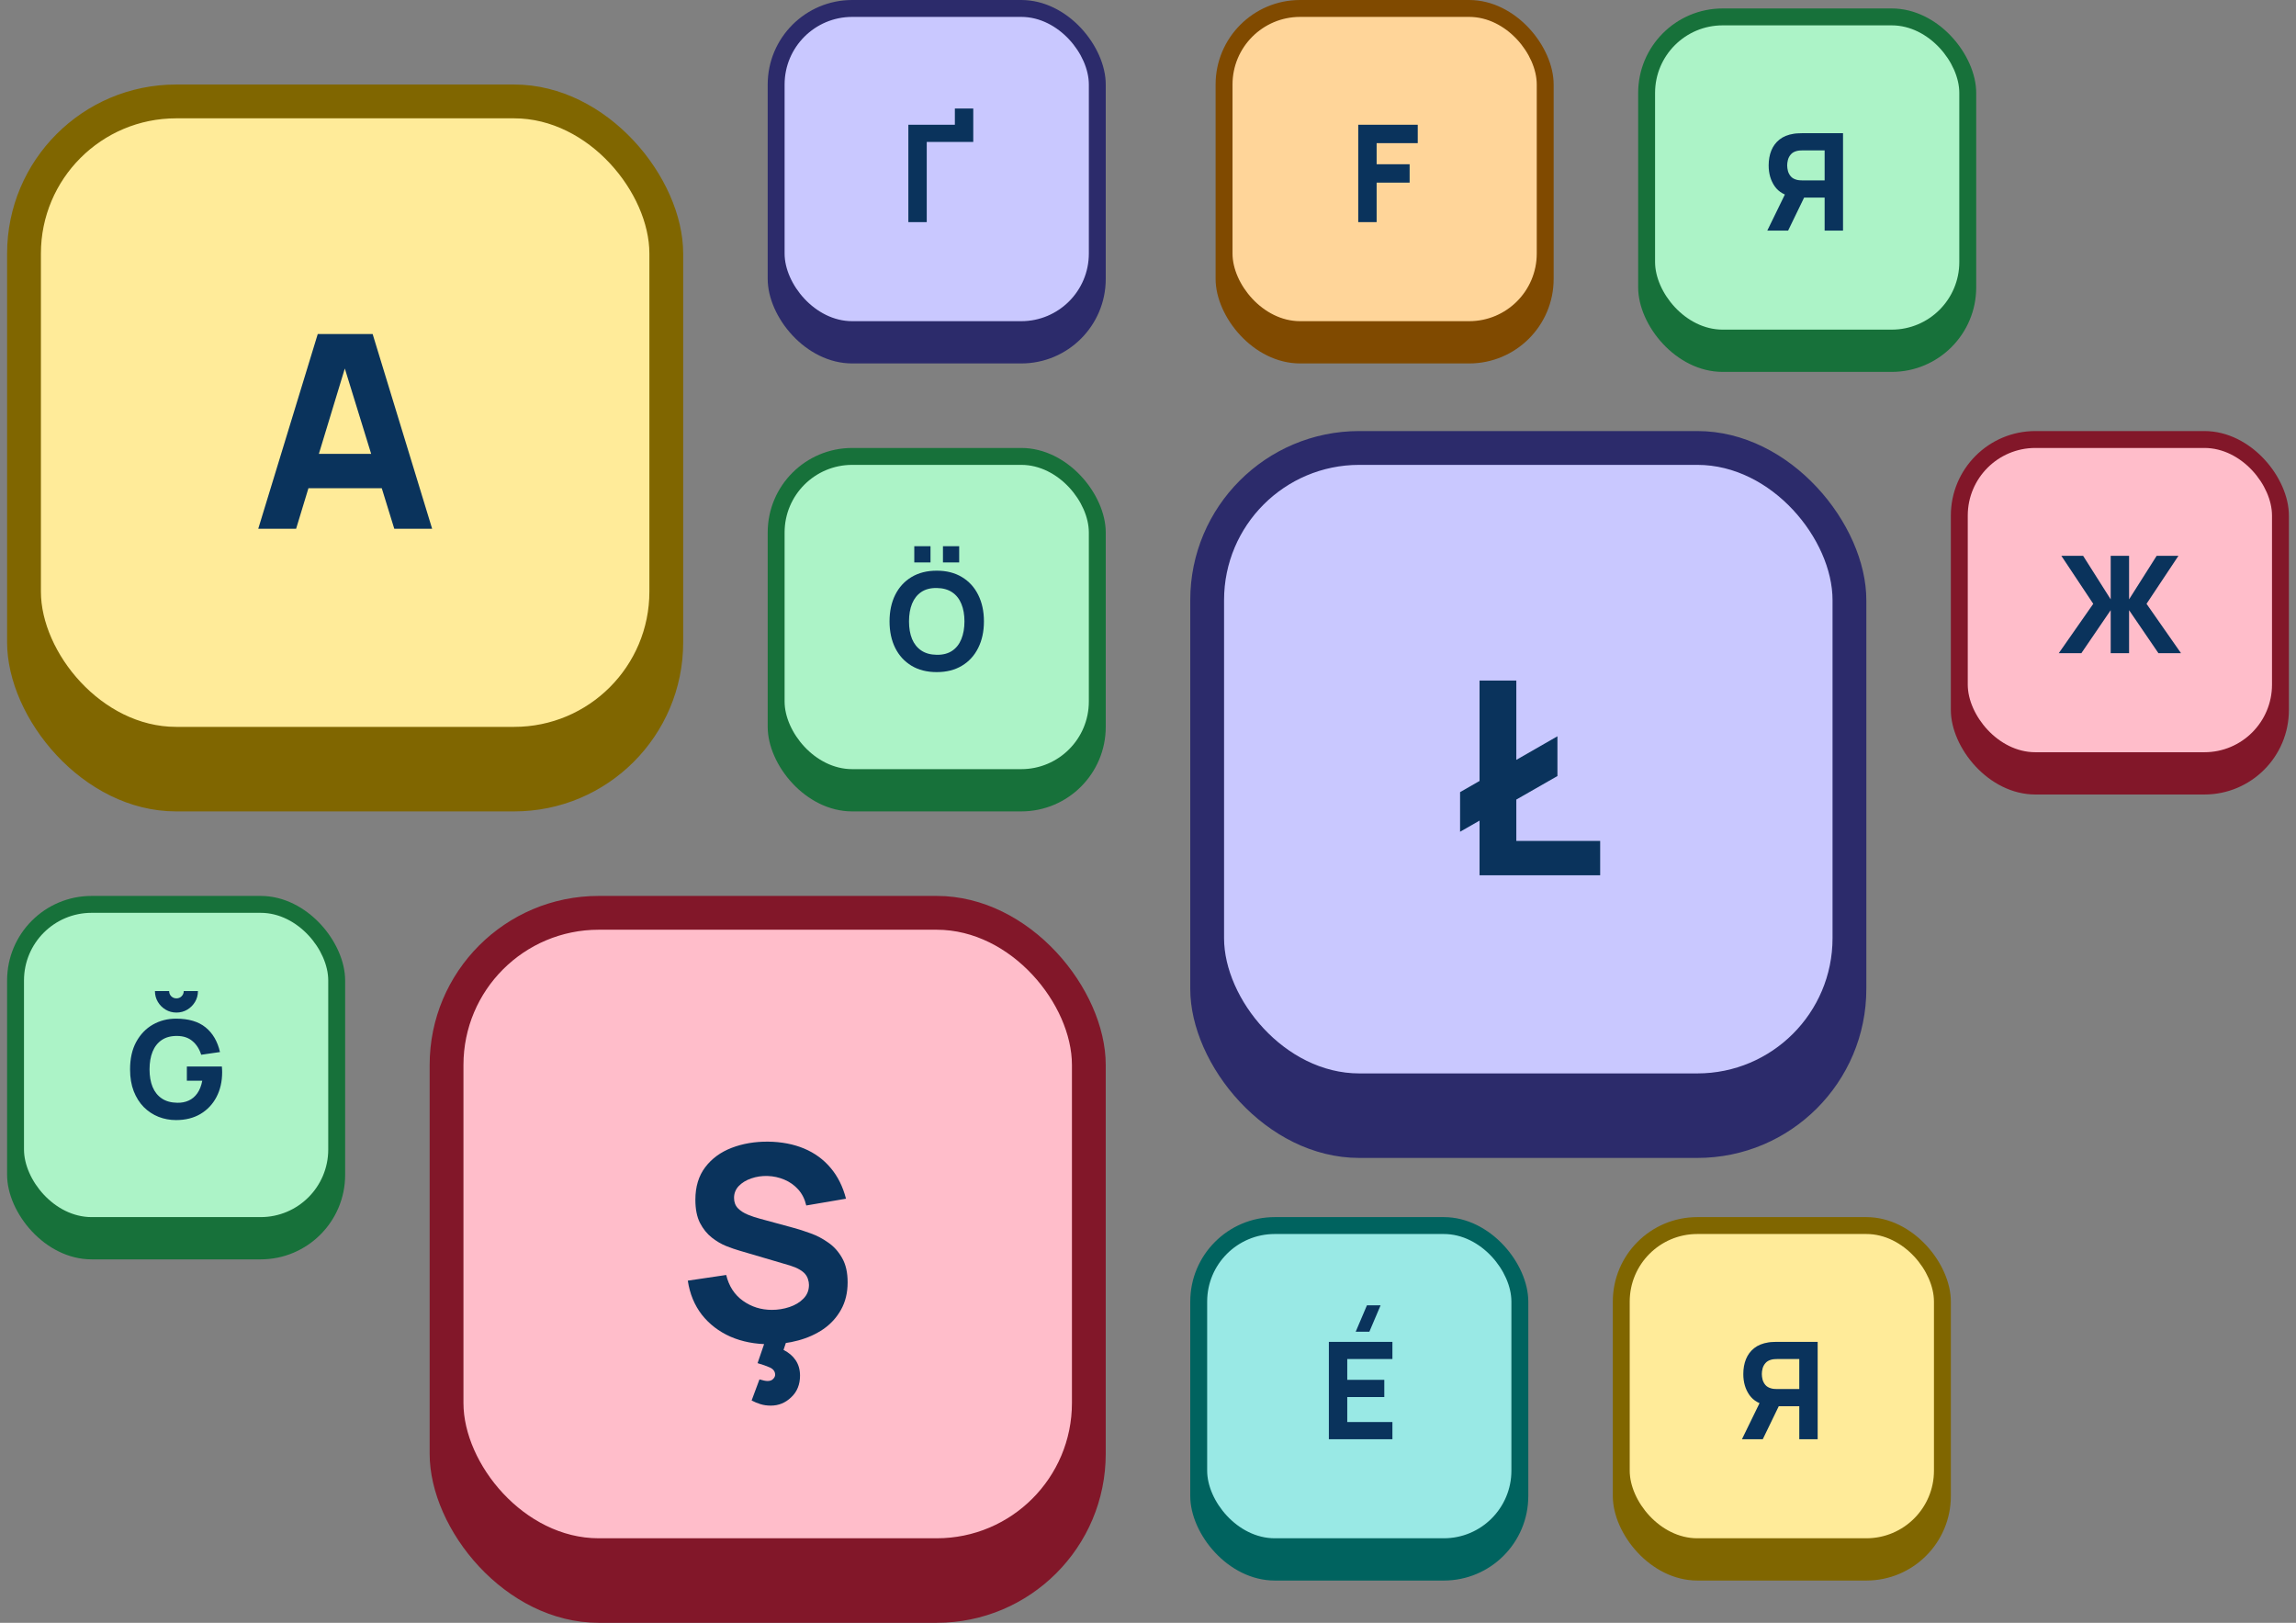
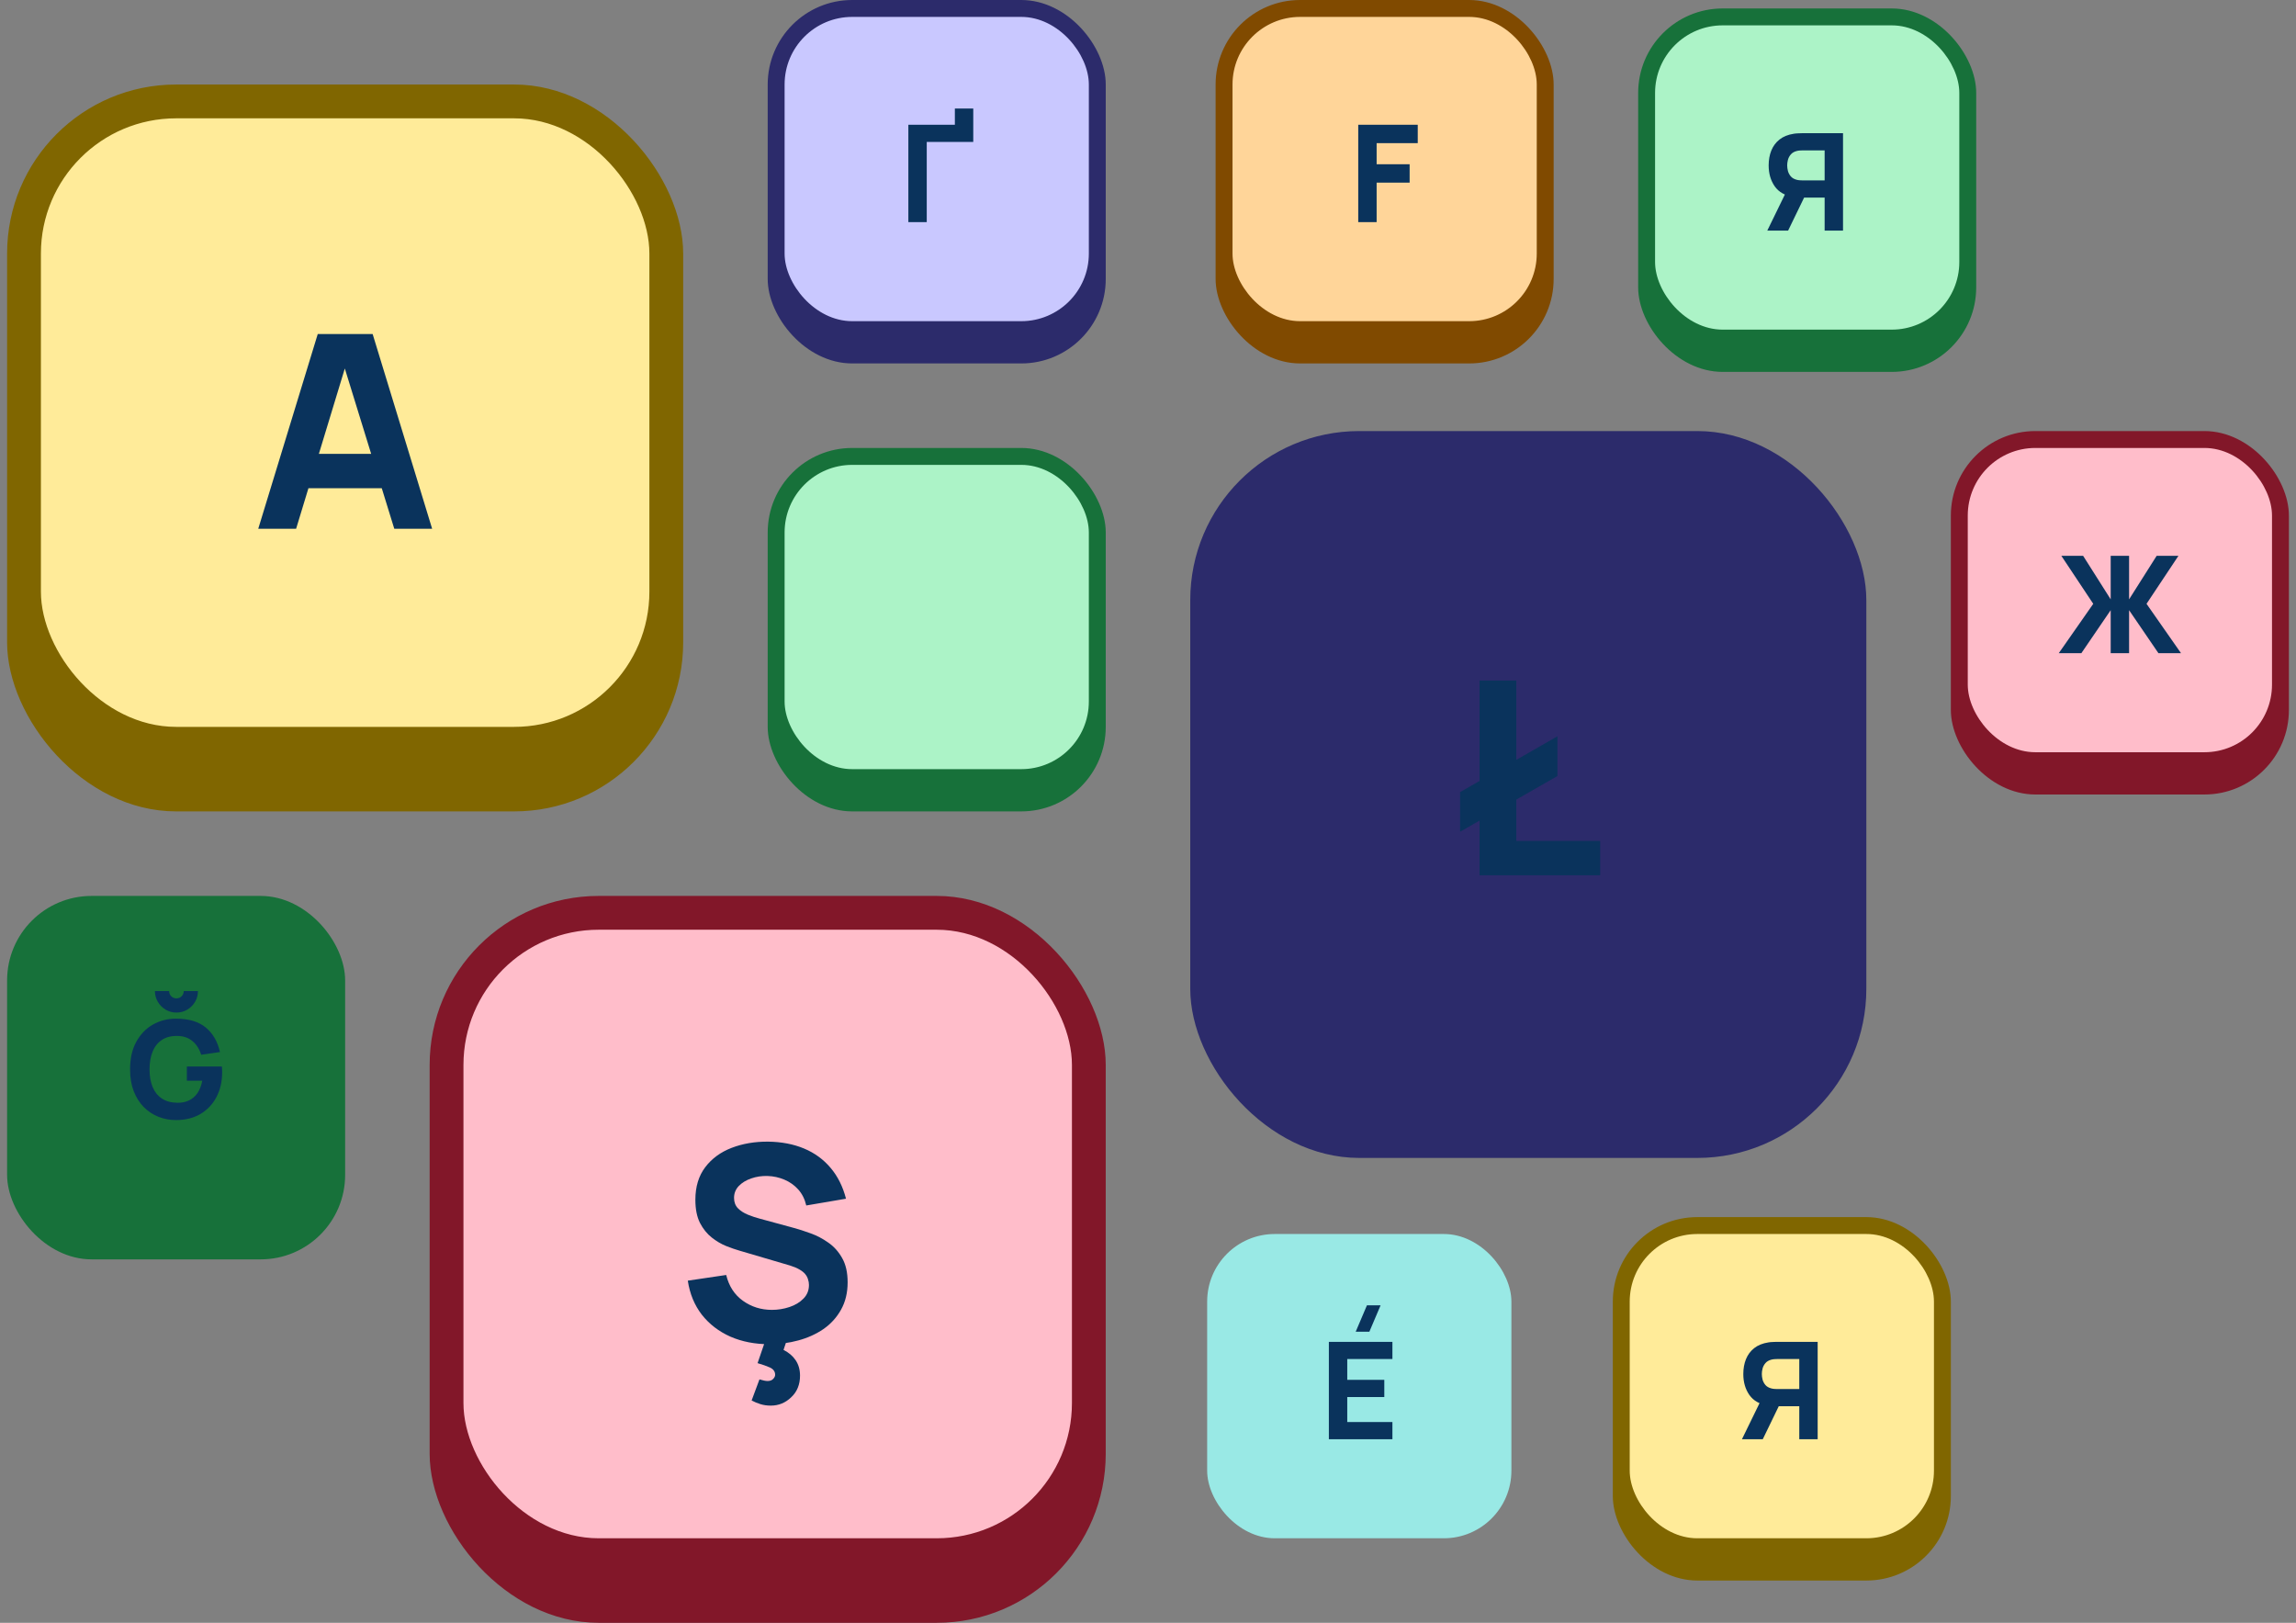
<svg xmlns="http://www.w3.org/2000/svg" width="283" height="200" viewBox="0 0 283 200" fill="none">
  <rect x="0" y="0" width="283" height="200" fill="#808080" stroke="none" />
  <g clip-path="url(#clip0_10408_153551)">
    <rect x="146.708" y="53.125" width="83.333" height="89.583" rx="20.833" fill="#2C2B6B" />
-     <rect x="150.875" y="57.292" width="75" height="75" rx="16.667" fill="#C9C8FF" />
    <path d="M179.966 102.508V97.625L191.966 90.742V95.642L179.966 102.508ZM182.366 107.875V83.875H186.899V103.642H197.233V107.875H182.366Z" fill="#0A335C" />
    <rect x="0.875" y="10.417" width="83.333" height="89.583" rx="20.833" fill="#806600" />
    <rect x="5.042" y="14.583" width="75" height="75" rx="16.667" fill="#FFEB99" />
    <path d="M31.831 65.167L39.165 41.167H45.931L53.265 65.167H48.598L42.065 44H42.931L36.498 65.167H31.831ZM36.231 60.167V55.933H48.898V60.167H36.231Z" fill="#0A335C" />
    <rect x="52.958" y="110.417" width="83.333" height="89.583" rx="20.833" fill="#821729" />
    <rect x="57.125" y="114.583" width="75" height="75" rx="16.667" fill="#FFBDCA" />
    <path d="M95.01 173.233C94.543 173.233 94.116 173.172 93.727 173.05C93.338 172.928 92.977 172.778 92.643 172.6L93.61 170C94.043 170.133 94.377 170.2 94.61 170.2C94.91 170.2 95.138 170.117 95.293 169.95C95.46 169.783 95.543 169.611 95.543 169.433C95.543 169.033 95.327 168.733 94.893 168.533C94.471 168.345 93.966 168.167 93.377 168L94.543 164.6L97.177 164.567L96.577 166.367C97.232 166.7 97.732 167.128 98.077 167.65C98.432 168.183 98.61 168.811 98.61 169.533C98.61 170.633 98.249 171.522 97.527 172.2C96.816 172.889 95.977 173.233 95.01 173.233ZM94.843 165.667C93.066 165.667 91.46 165.356 90.027 164.733C88.605 164.1 87.432 163.2 86.51 162.033C85.599 160.856 85.021 159.456 84.777 157.833L89.51 157.133C89.843 158.511 90.532 159.572 91.577 160.317C92.621 161.061 93.81 161.433 95.143 161.433C95.888 161.433 96.61 161.317 97.31 161.083C98.01 160.85 98.582 160.506 99.027 160.05C99.482 159.595 99.71 159.033 99.71 158.367C99.71 158.122 99.671 157.889 99.593 157.667C99.527 157.433 99.41 157.217 99.243 157.017C99.077 156.817 98.838 156.628 98.527 156.45C98.227 156.272 97.843 156.111 97.377 155.967L91.143 154.133C90.677 154 90.132 153.811 89.51 153.567C88.899 153.322 88.305 152.972 87.727 152.517C87.149 152.061 86.666 151.461 86.277 150.717C85.899 149.961 85.71 149.011 85.71 147.867C85.71 146.256 86.116 144.917 86.927 143.85C87.738 142.783 88.821 141.989 90.177 141.467C91.532 140.945 93.032 140.689 94.677 140.7C96.332 140.722 97.81 141.006 99.11 141.55C100.41 142.095 101.499 142.889 102.377 143.933C103.255 144.967 103.888 146.233 104.277 147.733L99.377 148.567C99.199 147.789 98.871 147.133 98.393 146.6C97.916 146.067 97.343 145.661 96.677 145.383C96.021 145.106 95.332 144.956 94.61 144.933C93.899 144.911 93.227 145.011 92.593 145.233C91.971 145.445 91.46 145.756 91.06 146.167C90.671 146.578 90.477 147.067 90.477 147.633C90.477 148.156 90.638 148.583 90.96 148.917C91.282 149.239 91.688 149.5 92.177 149.7C92.666 149.9 93.166 150.067 93.677 150.2L97.843 151.333C98.466 151.5 99.154 151.722 99.91 152C100.666 152.267 101.388 152.645 102.077 153.133C102.777 153.611 103.349 154.245 103.793 155.033C104.249 155.822 104.477 156.822 104.477 158.033C104.477 159.322 104.205 160.45 103.66 161.417C103.127 162.372 102.405 163.167 101.493 163.8C100.582 164.422 99.549 164.889 98.393 165.2C97.249 165.511 96.066 165.667 94.843 165.667Z" fill="#0A335C" />
    <rect x="94.625" width="41.667" height="44.792" rx="10.417" fill="#2C2B6B" />
    <rect x="96.708" y="2.083" width="37.5" height="37.5" rx="8.333" fill="#C9C8FF" />
    <path d="M111.962 27.375V15.375H117.695V13.375H119.962V17.492H114.229V27.375H111.962Z" fill="#0A335C" />
    <rect x="149.833" width="41.667" height="44.792" rx="10.417" fill="#804A00" />
    <rect x="151.917" y="2.083" width="37.5" height="37.5" rx="8.333" fill="#FFD599" />
    <path d="M167.414 27.375V15.375H174.748V17.642H169.681V20.242H173.748V22.508H169.681V27.375H167.414Z" fill="#0A335C" />
    <rect x="201.917" y="1.042" width="41.667" height="44.792" rx="10.417" fill="#17713A" />
    <rect x="204" y="3.125" width="37.5" height="37.5" rx="8.333" fill="#ACF3C7" />
    <path d="M227.167 28.417H224.901V24.35H222.101L221.101 24.283C220.034 24.117 219.251 23.678 218.751 22.967C218.251 22.25 218.001 21.389 218.001 20.383C218.001 19.711 218.109 19.103 218.326 18.558C218.548 18.008 218.887 17.553 219.342 17.192C219.798 16.831 220.384 16.594 221.101 16.483C221.262 16.456 221.44 16.439 221.634 16.433C221.828 16.422 221.984 16.417 222.101 16.417H227.167V28.417ZM220.401 28.417H217.834L220.434 23.083L222.767 23.533L220.401 28.417ZM224.901 22.233V18.533H222.201C222.084 18.533 221.956 18.539 221.817 18.55C221.678 18.561 221.551 18.583 221.434 18.617C221.128 18.7 220.892 18.842 220.726 19.042C220.559 19.236 220.442 19.456 220.376 19.7C220.315 19.939 220.284 20.167 220.284 20.383C220.284 20.6 220.315 20.831 220.376 21.075C220.442 21.314 220.559 21.533 220.726 21.733C220.892 21.928 221.128 22.067 221.434 22.15C221.551 22.183 221.678 22.206 221.817 22.217C221.956 22.228 222.084 22.233 222.201 22.233H224.901Z" fill="#0A335C" />
    <rect x="94.625" y="55.208" width="41.667" height="44.792" rx="10.417" fill="#17713A" />
    <rect x="96.708" y="57.292" width="37.5" height="37.5" rx="8.333" fill="#ACF3C7" />
-     <path d="M116.227 69.317V67.317H118.227V69.317H116.227ZM112.693 69.317V67.317H114.693V69.317H112.693ZM115.46 82.833C114.26 82.833 113.224 82.572 112.352 82.05C111.485 81.528 110.815 80.797 110.343 79.858C109.877 78.919 109.643 77.828 109.643 76.583C109.643 75.339 109.877 74.247 110.343 73.308C110.815 72.369 111.485 71.639 112.352 71.117C113.224 70.594 114.26 70.333 115.46 70.333C116.66 70.333 117.693 70.594 118.56 71.117C119.432 71.639 120.102 72.369 120.568 73.308C121.04 74.247 121.277 75.339 121.277 76.583C121.277 77.828 121.04 78.919 120.568 79.858C120.102 80.797 119.432 81.528 118.56 82.05C117.693 82.572 116.66 82.833 115.46 82.833ZM115.46 80.7C116.221 80.711 116.854 80.547 117.36 80.208C117.865 79.869 118.243 79.389 118.493 78.767C118.749 78.144 118.877 77.417 118.877 76.583C118.877 75.75 118.749 75.028 118.493 74.417C118.243 73.805 117.865 73.331 117.36 72.992C116.854 72.653 116.221 72.478 115.46 72.467C114.699 72.456 114.065 72.619 113.56 72.958C113.054 73.297 112.674 73.778 112.418 74.4C112.168 75.022 112.043 75.75 112.043 76.583C112.043 77.417 112.168 78.139 112.418 78.75C112.674 79.361 113.054 79.836 113.56 80.175C114.065 80.514 114.699 80.689 115.46 80.7Z" fill="#0A335C" />
    <rect x="240.458" y="53.125" width="41.667" height="44.792" rx="10.417" fill="#821729" />
    <rect x="242.542" y="55.208" width="37.5" height="37.5" rx="8.333" fill="#FFBDCA" />
    <path d="M253.76 80.5L258.01 74.417L254.076 68.5H256.76L260.16 73.867V68.5H262.426V73.867L265.826 68.5H268.51L264.576 74.417L268.826 80.5H266.043L262.426 75.2V80.5H260.16V75.2L256.543 80.5H253.76Z" fill="#0A335C" />
    <rect x="0.875" y="110.417" width="41.667" height="44.792" rx="10.417" fill="#17713A" />
-     <rect x="2.958" y="112.5" width="37.5" height="37.5" rx="8.333" fill="#ACF3C7" />
    <path d="M21.748 124.792C21.259 124.792 20.815 124.672 20.415 124.433C20.015 124.195 19.695 123.875 19.457 123.475C19.218 123.075 19.098 122.631 19.098 122.142H20.848C20.848 122.392 20.934 122.606 21.107 122.783C21.284 122.956 21.498 123.042 21.748 123.042C21.998 123.042 22.209 122.956 22.382 122.783C22.559 122.606 22.648 122.392 22.648 122.142H24.398C24.398 122.631 24.279 123.075 24.04 123.475C23.801 123.875 23.482 124.195 23.082 124.433C22.682 124.672 22.237 124.792 21.748 124.792ZM21.698 138.042C20.943 138.042 20.223 137.908 19.54 137.642C18.857 137.37 18.251 136.97 17.723 136.442C17.201 135.914 16.787 135.261 16.482 134.483C16.182 133.706 16.032 132.808 16.032 131.792C16.032 130.464 16.284 129.336 16.79 128.408C17.301 127.475 17.984 126.764 18.84 126.275C19.701 125.786 20.654 125.542 21.698 125.542C23.243 125.542 24.457 125.9 25.34 126.617C26.223 127.333 26.815 128.347 27.115 129.658L24.798 129.992C24.582 129.292 24.226 128.733 23.732 128.317C23.243 127.895 22.615 127.681 21.848 127.675C21.087 127.664 20.454 127.828 19.948 128.167C19.443 128.506 19.062 128.986 18.807 129.608C18.557 130.231 18.432 130.958 18.432 131.792C18.432 132.625 18.557 133.347 18.807 133.958C19.062 134.57 19.443 135.045 19.948 135.383C20.454 135.722 21.087 135.897 21.848 135.908C22.365 135.92 22.832 135.831 23.248 135.642C23.671 135.453 24.026 135.156 24.315 134.75C24.604 134.345 24.809 133.825 24.932 133.192H23.032V131.442H27.348C27.359 131.514 27.368 131.642 27.373 131.825C27.379 132.008 27.382 132.114 27.382 132.142C27.382 133.292 27.148 134.311 26.682 135.2C26.215 136.089 25.557 136.786 24.707 137.292C23.857 137.792 22.854 138.042 21.698 138.042Z" fill="#0A335C" />
-     <rect x="146.708" y="150" width="41.667" height="44.792" rx="10.417" fill="#00635F" />
    <rect x="148.792" y="152.083" width="37.5" height="37.5" rx="8.333" fill="#99E9E5" />
    <path d="M168.785 164.125H167.101L168.485 160.875H170.168L168.785 164.125ZM163.793 177.375V165.375H171.626V167.492H166.06V170.058H170.626V172.175H166.06V175.258H171.626V177.375H163.793Z" fill="#0A335C" />
    <rect x="198.792" y="150" width="41.667" height="44.792" rx="10.417" fill="#806600" />
    <rect x="200.875" y="152.083" width="37.5" height="37.5" rx="8.333" fill="#FFEB99" />
    <path d="M224.042 177.375H221.776V173.308H218.976L217.976 173.242C216.909 173.075 216.126 172.636 215.626 171.925C215.126 171.208 214.876 170.347 214.876 169.342C214.876 168.669 214.984 168.061 215.201 167.517C215.423 166.967 215.762 166.511 216.217 166.15C216.673 165.789 217.259 165.553 217.976 165.442C218.137 165.414 218.315 165.397 218.509 165.392C218.703 165.381 218.859 165.375 218.976 165.375H224.042V177.375ZM217.276 177.375H214.709L217.309 172.042L219.642 172.492L217.276 177.375ZM221.776 171.192V167.492H219.076C218.959 167.492 218.831 167.497 218.692 167.508C218.553 167.519 218.426 167.542 218.309 167.575C218.003 167.658 217.767 167.8 217.601 168C217.434 168.194 217.317 168.414 217.251 168.658C217.19 168.897 217.159 169.125 217.159 169.342C217.159 169.558 217.19 169.789 217.251 170.033C217.317 170.272 217.434 170.492 217.601 170.692C217.767 170.886 218.003 171.025 218.309 171.108C218.426 171.142 218.553 171.164 218.692 171.175C218.831 171.186 218.959 171.192 219.076 171.192H221.776Z" fill="#0A335C" />
  </g>
  <defs>
    <clipPath id="clip0_10408_153551">
      <rect width="281.25" height="200" fill="white" transform="translate(0.875)" />
    </clipPath>
  </defs>
</svg>